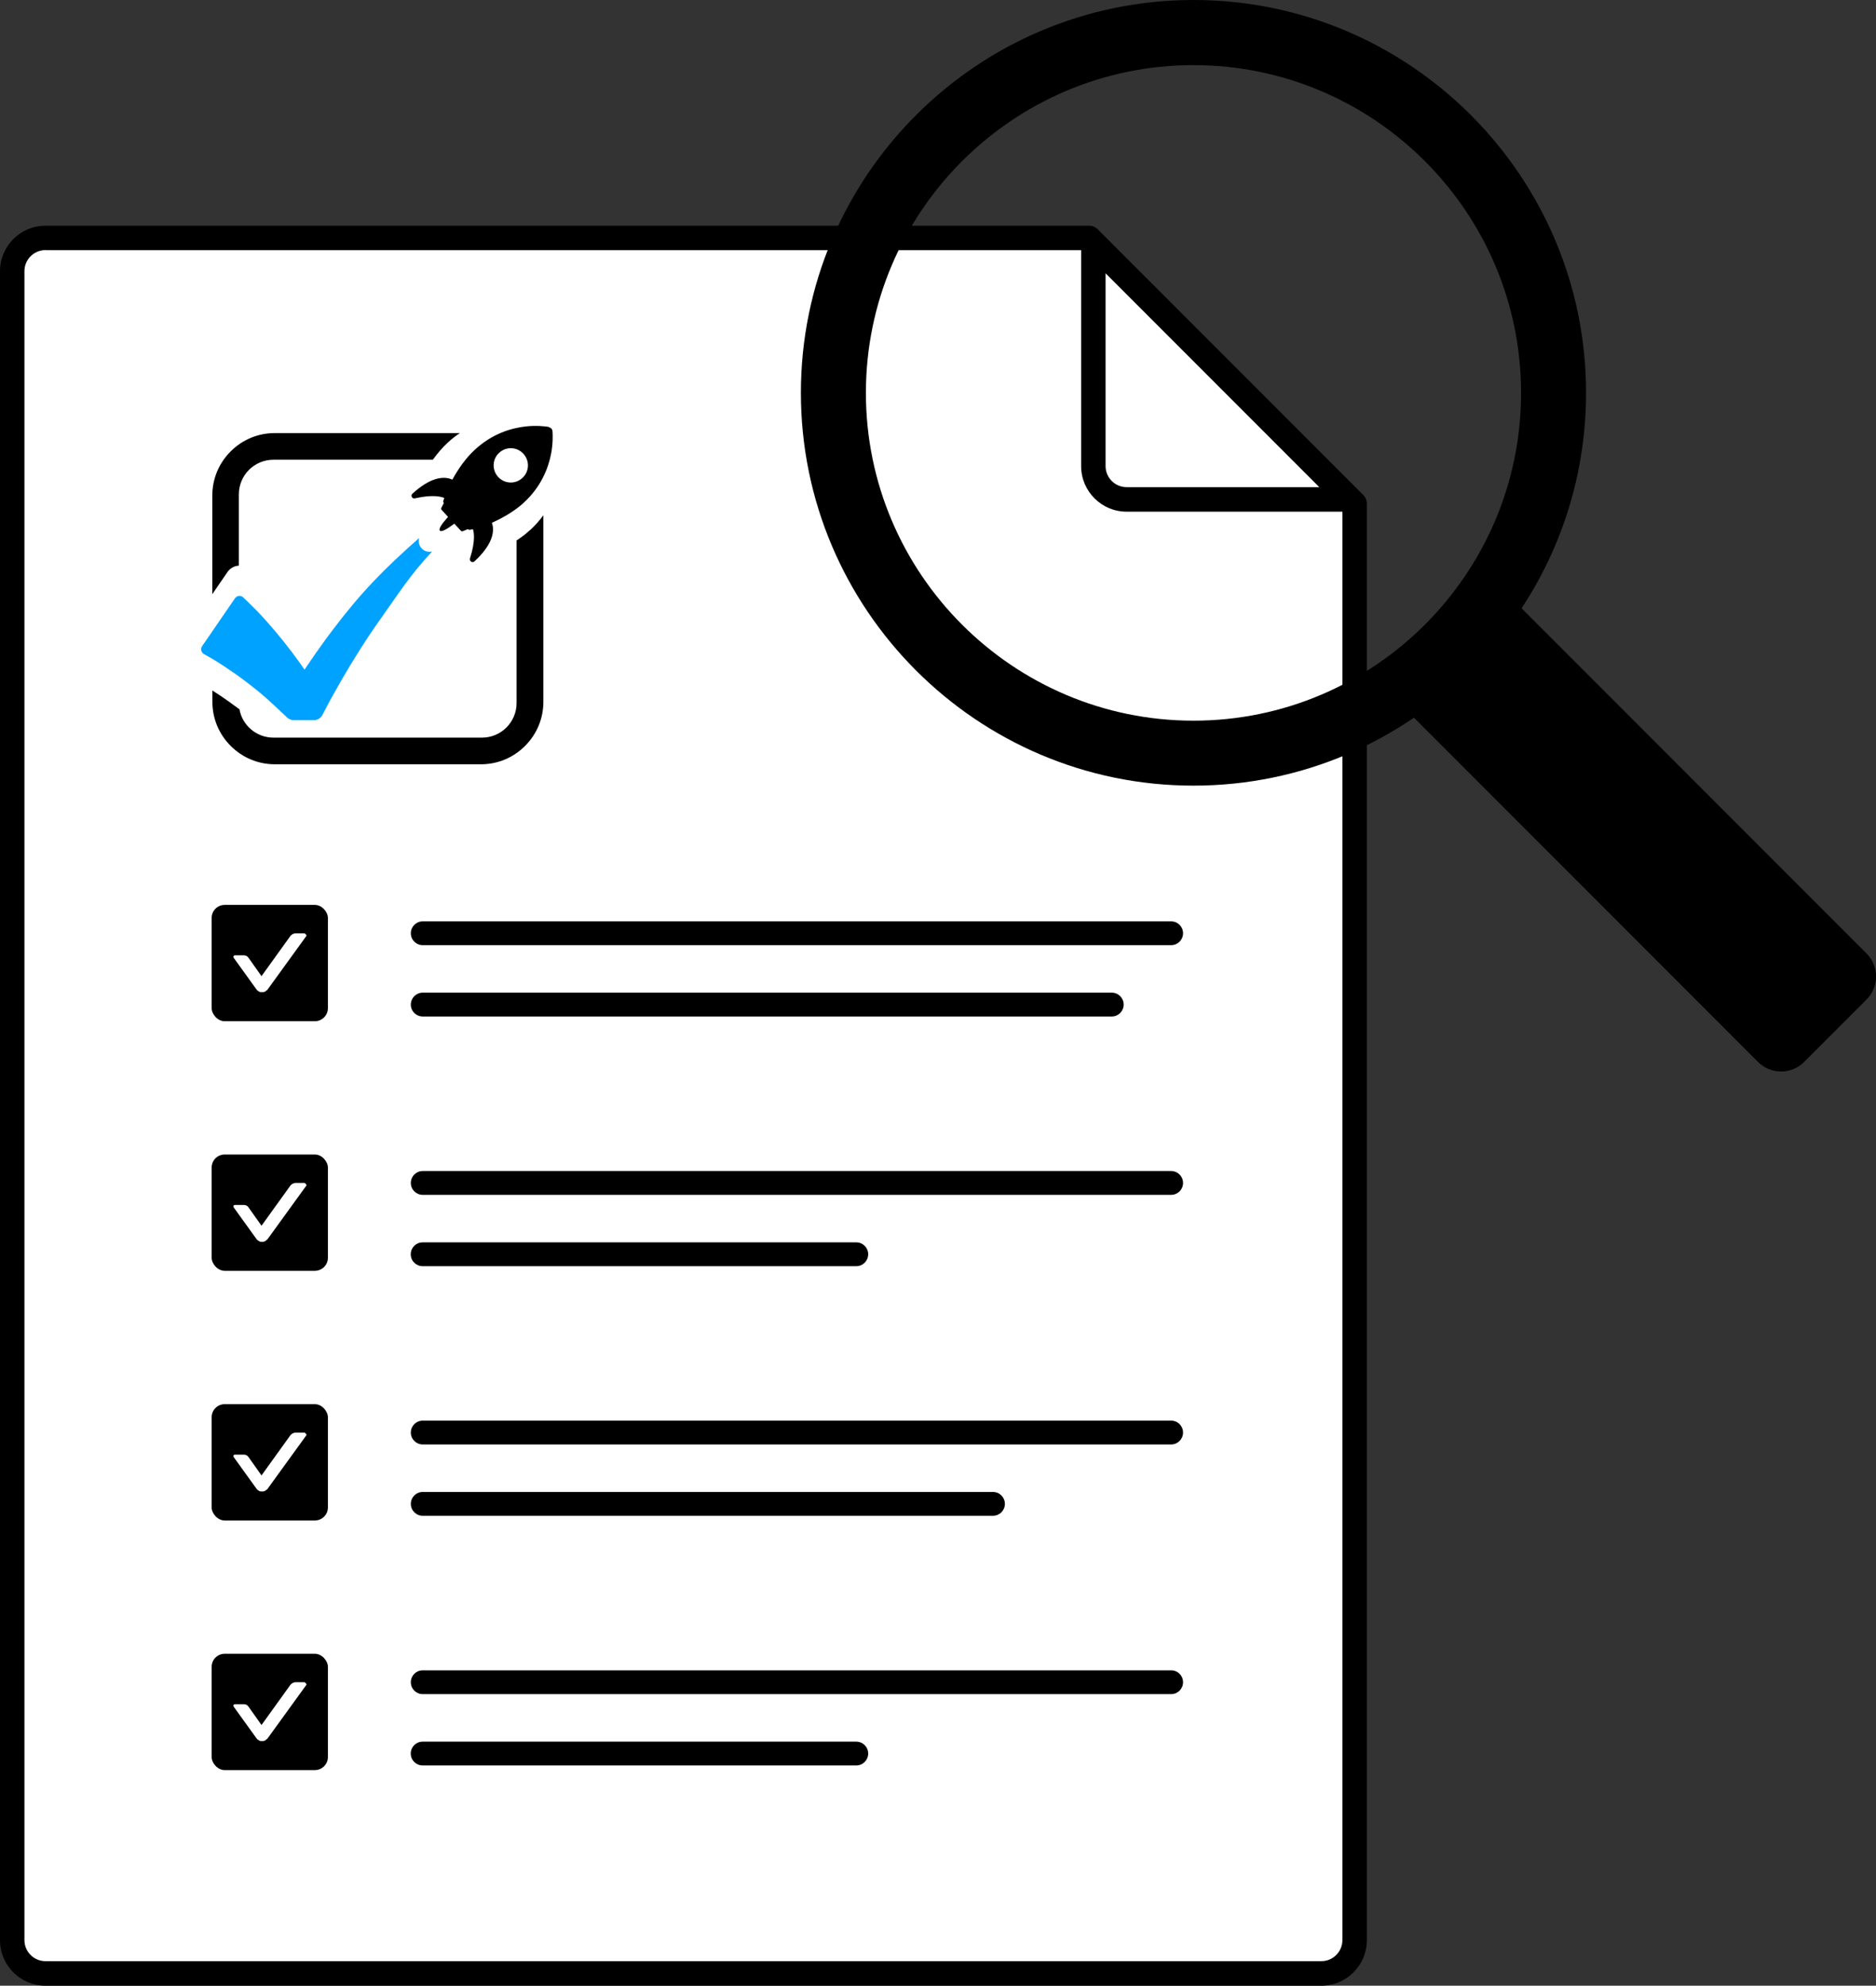
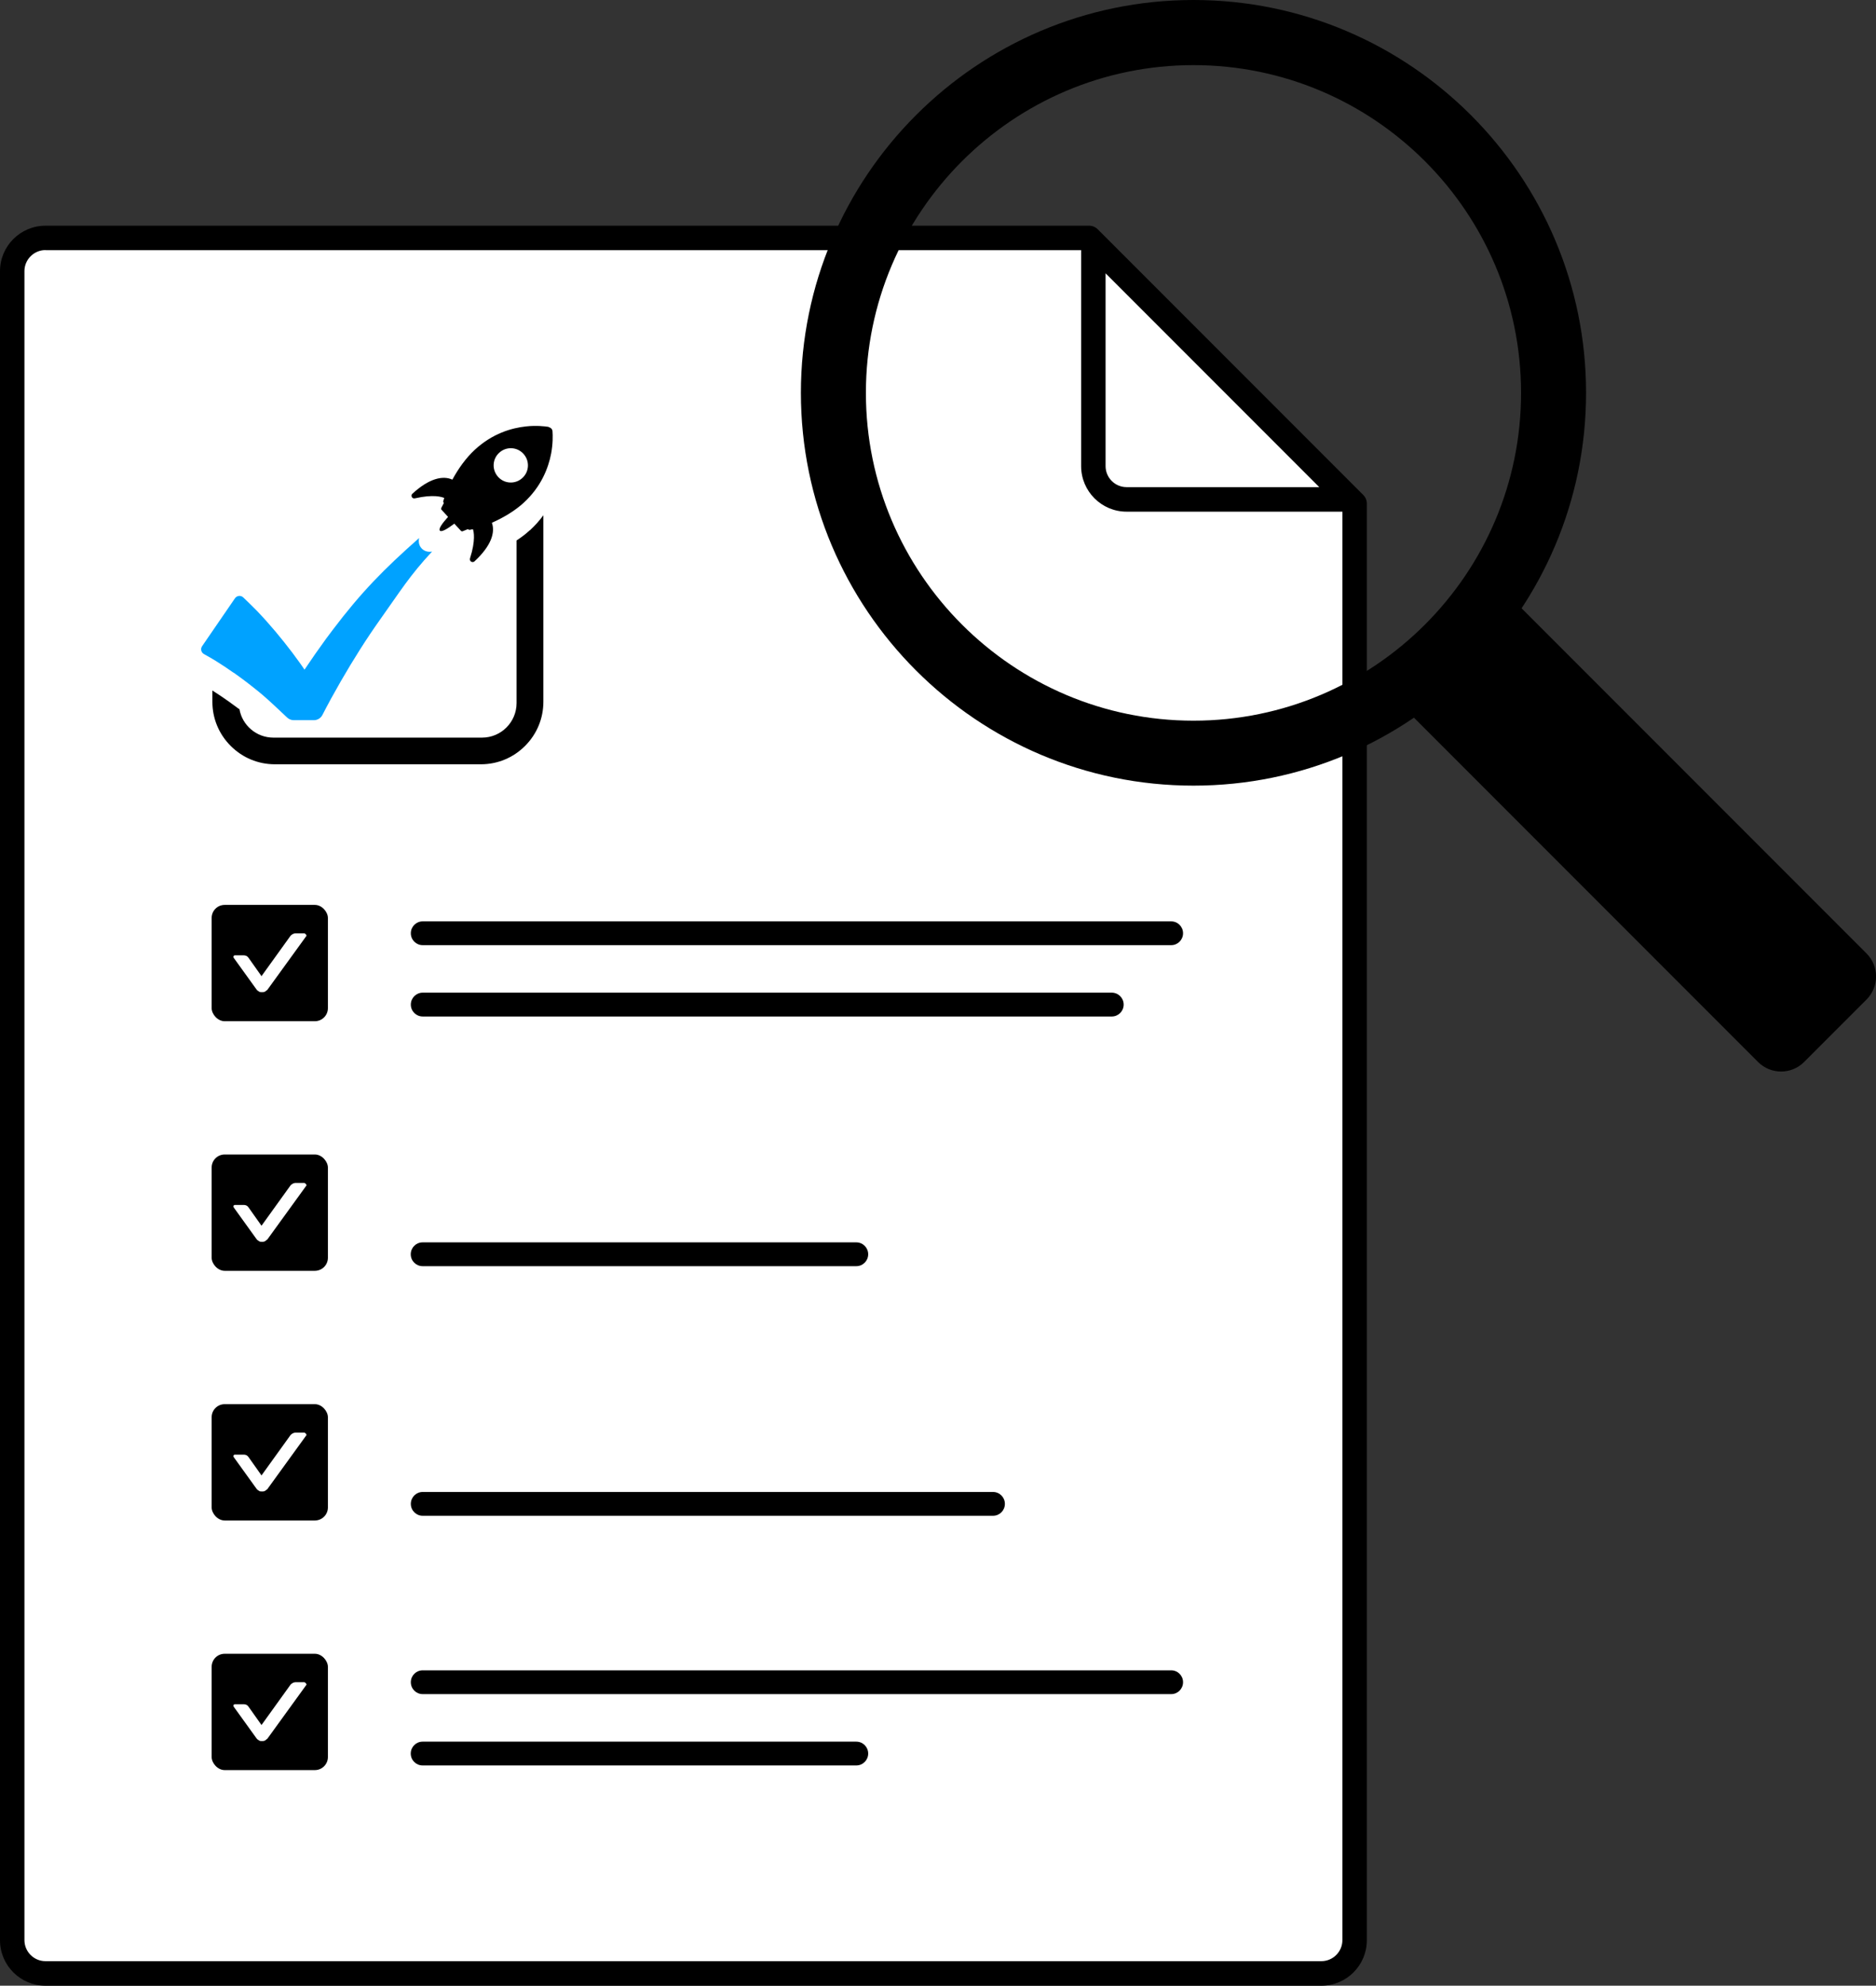
<svg xmlns="http://www.w3.org/2000/svg" id="Layer_2" viewBox="0 0 230.28 243.6">
  <rect x="0" y="0" width="230.28" height="243.6" fill="#333333" stroke="none" />
  <defs>
    <style>.cls-1{fill:#00a2ff;}.cls-2{fill:#fff;}</style>
  </defs>
  <g id="Layer_1-2">
    <path class="cls-2" d="M162.21,242.1H5.58c-2.26,0-4.08-1.83-4.08-4.08V33.27c0-2.26,1.83-4.08,4.08-4.08h128.11l32.59,32.59v176.24c0,2.26-1.83,4.08-4.08,4.08Z" />
    <path d="M162.21,243.6H5.58c-3.08,0-5.58-2.5-5.58-5.58V33.27c0-3.08,2.5-5.58,5.58-5.58h128.11c.4,0,.78.16,1.06.44l32.59,32.59c.28.28.44.66.44,1.06v176.24c0,3.08-2.5,5.58-5.58,5.58ZM5.58,30.68c-1.42,0-2.58,1.16-2.58,2.58v204.75c0,1.42,1.16,2.58,2.58,2.58h156.62c1.42,0,2.58-1.16,2.58-2.58V62.4l-31.71-31.71H5.58Z" />
    <rect x="25.98" y="111.01" width="14.27" height="14.27" rx="1.6" ry="1.6" />
    <rect x="25.98" y="202.88" width="14.27" height="14.27" rx="1.6" ry="1.6" />
    <rect x="25.98" y="172.26" width="14.27" height="14.27" rx="1.6" ry="1.6" />
    <rect x="25.98" y="141.63" width="14.27" height="14.27" rx="1.6" ry="1.6" />
    <path d="M165.56,62.77h-27.27c-3.08,0-5.58-2.51-5.58-5.58v-27.27c0-.61.37-1.15.93-1.39.56-.23,1.21-.1,1.63.33l31.35,31.35c.43.43.56,1.07.33,1.63s-.78.93-1.39.93ZM135.71,33.53v23.65c0,1.43,1.16,2.58,2.58,2.58h23.65l-26.23-26.23Z" />
    <path d="M143.76,115.95H51.89c-.81,0-1.46-.65-1.46-1.46s.65-1.46,1.46-1.46h91.87c.81,0,1.46.65,1.46,1.46s-.65,1.46-1.46,1.46Z" />
    <path d="M136.47,124.7H51.89c-.81,0-1.46-.65-1.46-1.46s.65-1.46,1.46-1.46h84.58c.81,0,1.46.65,1.46,1.46s-.65,1.46-1.46,1.46Z" />
-     <path d="M143.76,146.58H51.89c-.81,0-1.46-.65-1.46-1.46s.65-1.46,1.46-1.46h91.87c.81,0,1.46.65,1.46,1.46s-.65,1.46-1.46,1.46Z" />
    <path d="M105.11,155.33h-53.23c-.81,0-1.46-.65-1.46-1.46s.65-1.46,1.46-1.46h53.23c.81,0,1.46.65,1.46,1.46s-.65,1.46-1.46,1.46Z" />
-     <path d="M143.76,177.2H51.89c-.81,0-1.46-.65-1.46-1.46s.65-1.46,1.46-1.46h91.87c.81,0,1.46.65,1.46,1.46s-.65,1.46-1.46,1.46Z" />
    <path d="M121.89,185.95H51.89c-.81,0-1.46-.65-1.46-1.46s.65-1.46,1.46-1.46h70c.81,0,1.46.65,1.46,1.46s-.65,1.46-1.46,1.46Z" />
    <path d="M143.76,207.83H51.89c-.81,0-1.46-.65-1.46-1.46s.65-1.46,1.46-1.46h91.87c.81,0,1.46.65,1.46,1.46s-.65,1.46-1.46,1.46Z" />
    <path d="M105.11,216.58h-53.23c-.81,0-1.46-.65-1.46-1.46s.65-1.46,1.46-1.46h53.23c.81,0,1.46.65,1.46,1.46s-.65,1.46-1.46,1.46Z" />
    <path class="cls-2" d="M37.34,114.5h-1.09c-.22,0-.44.15-.58.29l-3.57,4.96-1.6-2.26c-.15-.22-.36-.29-.58-.29h-1.09c-.15,0-.22.15-.15.29l2.84,3.94c.07.07.15.15.29.22.07.07.22.07.36.07s.22,0,.36-.07c.07-.07.22-.15.29-.22l4.81-6.64c0-.07-.15-.29-.29-.29Z" />
    <path class="cls-2" d="M37.34,145.12h-1.09c-.22,0-.44.15-.58.29l-3.57,4.96-1.6-2.26c-.15-.22-.36-.29-.58-.29h-1.09c-.15,0-.22.15-.15.29l2.84,3.94c.07.07.15.15.29.22.07.07.22.07.36.07s.22,0,.36-.07c.07-.07.22-.15.29-.22l4.81-6.64c0-.07-.15-.29-.29-.29Z" />
    <path class="cls-2" d="M37.34,175.75h-1.09c-.22,0-.44.15-.58.29l-3.57,4.96-1.6-2.26c-.15-.22-.36-.29-.58-.29h-1.09c-.15,0-.22.15-.15.29l2.84,3.94c.07.07.15.15.29.22.07.07.22.07.36.07s.22,0,.36-.07c.07-.07.22-.15.29-.22l4.81-6.64c0-.07-.15-.29-.29-.29Z" />
    <path class="cls-2" d="M37.34,206.37h-1.09c-.22,0-.44.15-.58.29l-3.57,4.96-1.6-2.26c-.15-.22-.36-.29-.58-.29h-1.09c-.15,0-.22.15-.15.29l2.84,3.94c.07.07.15.15.29.22.07.07.22.07.36.07s.22,0,.36-.07c.07-.07.22-.15.29-.22l4.81-6.64c0-.07-.15-.29-.29-.29Z" />
    <path d="M194.42,67.33h12.75c1.68,0,3.04,1.36,3.04,3.04v62.22c0,2.21-1.79,4-4,4h-10.83c-2.21,0-4-1.79-4-4v-62.22c0-1.68,1.36-3.04,3.04-3.04Z" transform="translate(-13.28 171.85) rotate(-45)" />
    <path d="M146.5,96.38c-26.57,0-48.19-21.62-48.19-48.19S119.92,0,146.5,0s48.19,21.62,48.19,48.19-21.62,48.19-48.19,48.19ZM146.5,7.99c-22.17,0-40.21,18.04-40.21,40.21s18.04,40.21,40.21,40.21,40.21-18.04,40.21-40.21S168.67,7.99,146.5,7.99Z" />
    <path d="M67.35,52.37c-.26-.04-.64-.09-1.11-.11-.47-.02-1.03-.02-1.65.05-1.81.19-4.14.87-6.3,2.86-1.08.99-2.05,2.35-2.76,3.67-1.17-.53-2.86-.16-4.92,1.74h0c-.13.12-.13.33,0,.47.03.04.08.07.14.08.06.02.13.02.21,0,2.24-.51,3.28-.17,3.57-.04-.04.14-.08.27-.12.39-.02.07,0,.13.04.18l.04.04-.32.61c-.04.08-.03.17.03.23l.8.87c-.75.83-1.2,1.48-1,1.69.19.2.87-.18,1.77-.86l.81.88c.06.06.14.08.22.05l.64-.26.03.03s.11.07.18.06c.13-.02.26-.05.4-.08.11.3.35,1.37-.35,3.56-.02.07-.03.14-.01.21.01.06.04.11.07.15.13.14.34.15.47.04h0c2.06-1.9,2.58-3.54,2.15-4.75,1.37-.6,2.81-1.45,3.89-2.44,1.08-.99,1.84-2.05,2.37-3.09.53-1.04.84-2.05,1.01-2.94.23-1.23.21-2.23.17-2.76-.02-.25-.2-.44-.45-.49h0ZM64.12,58.64c-.86.79-2.19.73-2.97-.13-.79-.86-.73-2.19.13-2.97.86-.79,2.19-.73,2.97.13.79.86.73,2.19-.13,2.97Z" />
    <path class="cls-1" d="M28.68,82.52c.49.34,1.12.81,1.6,1.17.25.19.62.48.87.68.24.18.79.64,1.03.84.81.68,2.03,1.84,3.06,2.81.22.21.52.33.82.33h2.46c.45,0,.86-.25,1.06-.65,1.36-2.65,3.07-5.6,4.63-8.05.79-1.25,1.64-2.51,2.5-3.72,2.39-3.35,3.56-5.3,6.33-8.27-.1.02-.2.03-.3.03-.39,0-.74-.15-.99-.42-.31-.33-.41-.79-.3-1.27-4.35,3.84-7.12,6.66-10.63,11.3-.23.3-.55.74-.78,1.04-.91,1.25-1.8,2.52-2.66,3.81-.22-.33-.45-.65-.68-.97-.16-.21-.65-.88-.8-1.09-1.34-1.77-2.79-3.51-4.33-5.12-.39-.41-1.17-1.16-1.71-1.68-.3-.29-.79-.23-1.02.11l-4.03,5.87c-.23.33-.12.78.23.97.48.27,1.12.63,1.45.84.73.45,1.47.95,2.17,1.44h0Z" />
-     <path d="M29.32,69.39v-8.75c0-2.34,1.9-4.24,4.24-4.24h19.57c.58-.8,1.2-1.52,1.82-2.09.47-.44.97-.83,1.5-1.18h-22.72c-2.05,0-3.97.8-5.42,2.25-1.45,1.45-2.25,3.37-2.25,5.42v12.09l1.86-2.71c.32-.47.84-.76,1.41-.79h0Z" />
    <path d="M65.02,65.06c-.46.43-1.01.85-1.61,1.24v19.95c0,2.34-1.9,4.24-4.24,4.24h-25.61c-2.09,0-3.83-1.52-4.17-3.5l-.06-.02c-.37-.28-.88-.65-1.29-.94h0c-.65-.46-1.32-.91-1.97-1.32v1.38c0,2.05.8,3.97,2.25,5.42,1.45,1.45,3.37,2.25,5.42,2.25h25.29c2.05,0,3.97-.8,5.42-2.25,1.45-1.45,2.25-3.37,2.25-5.42v-22.72c0-.05,0-.11,0-.16-.48.66-1.04,1.28-1.66,1.85h0Z" />
  </g>
</svg>